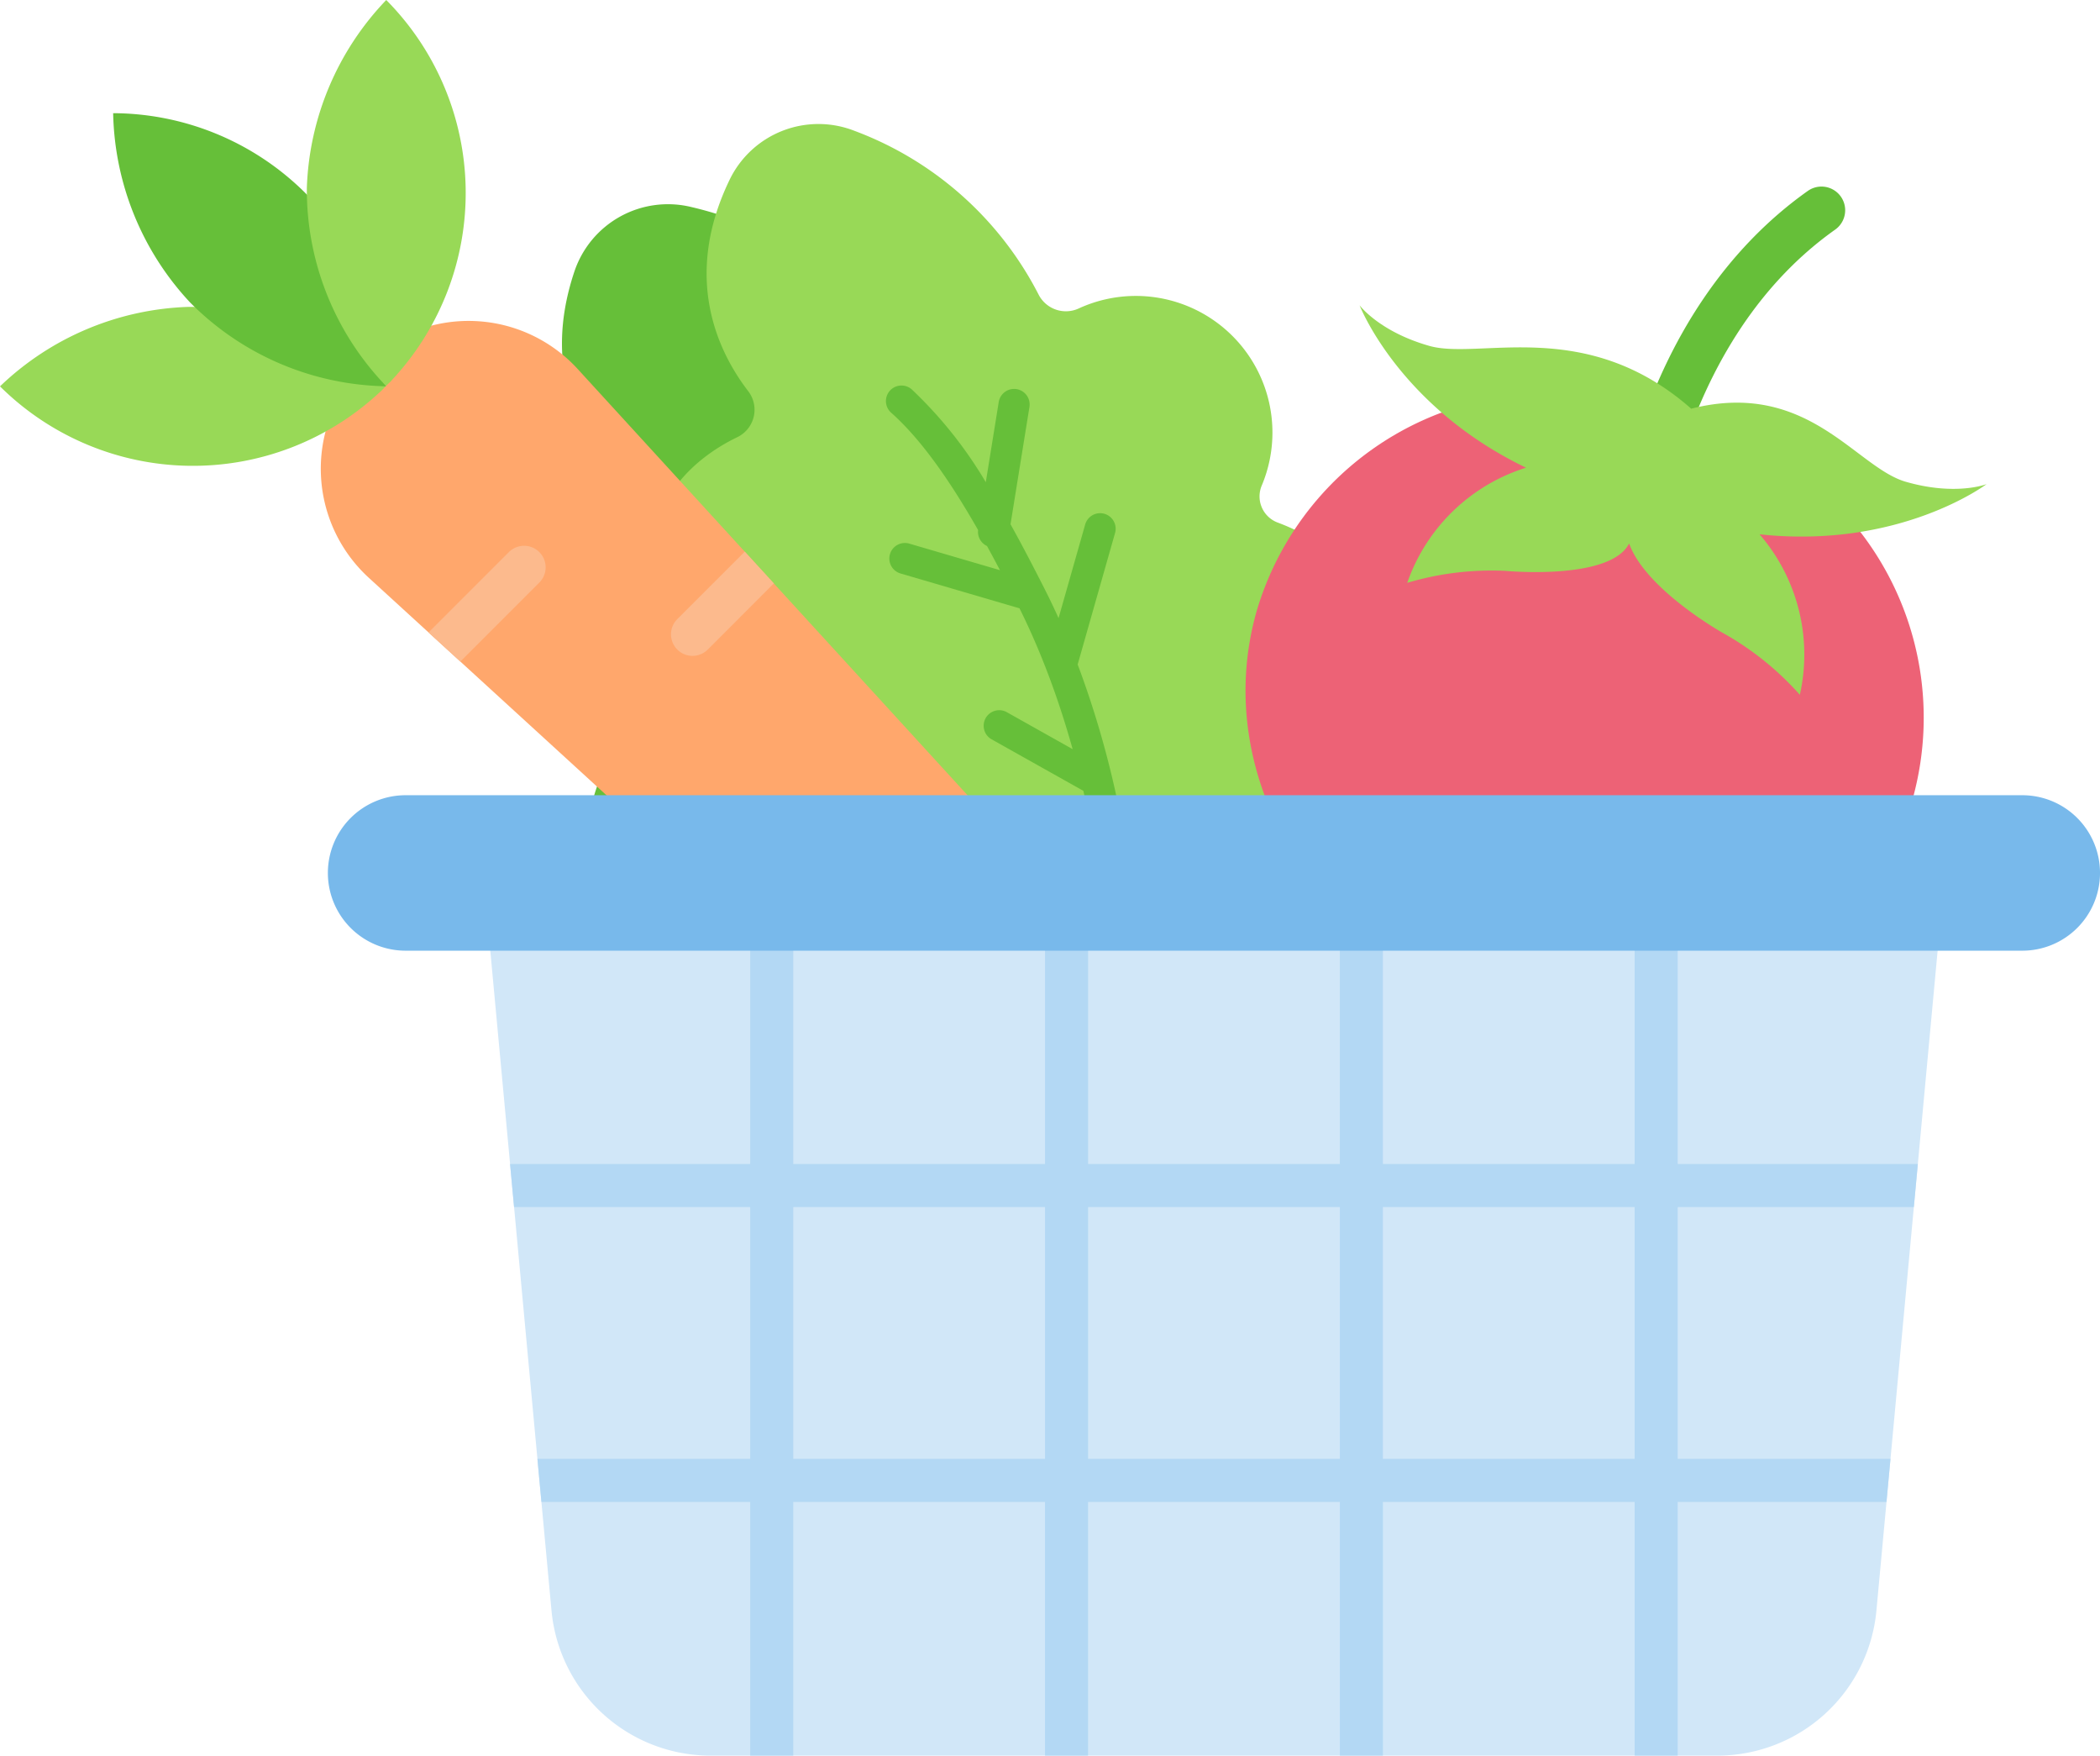
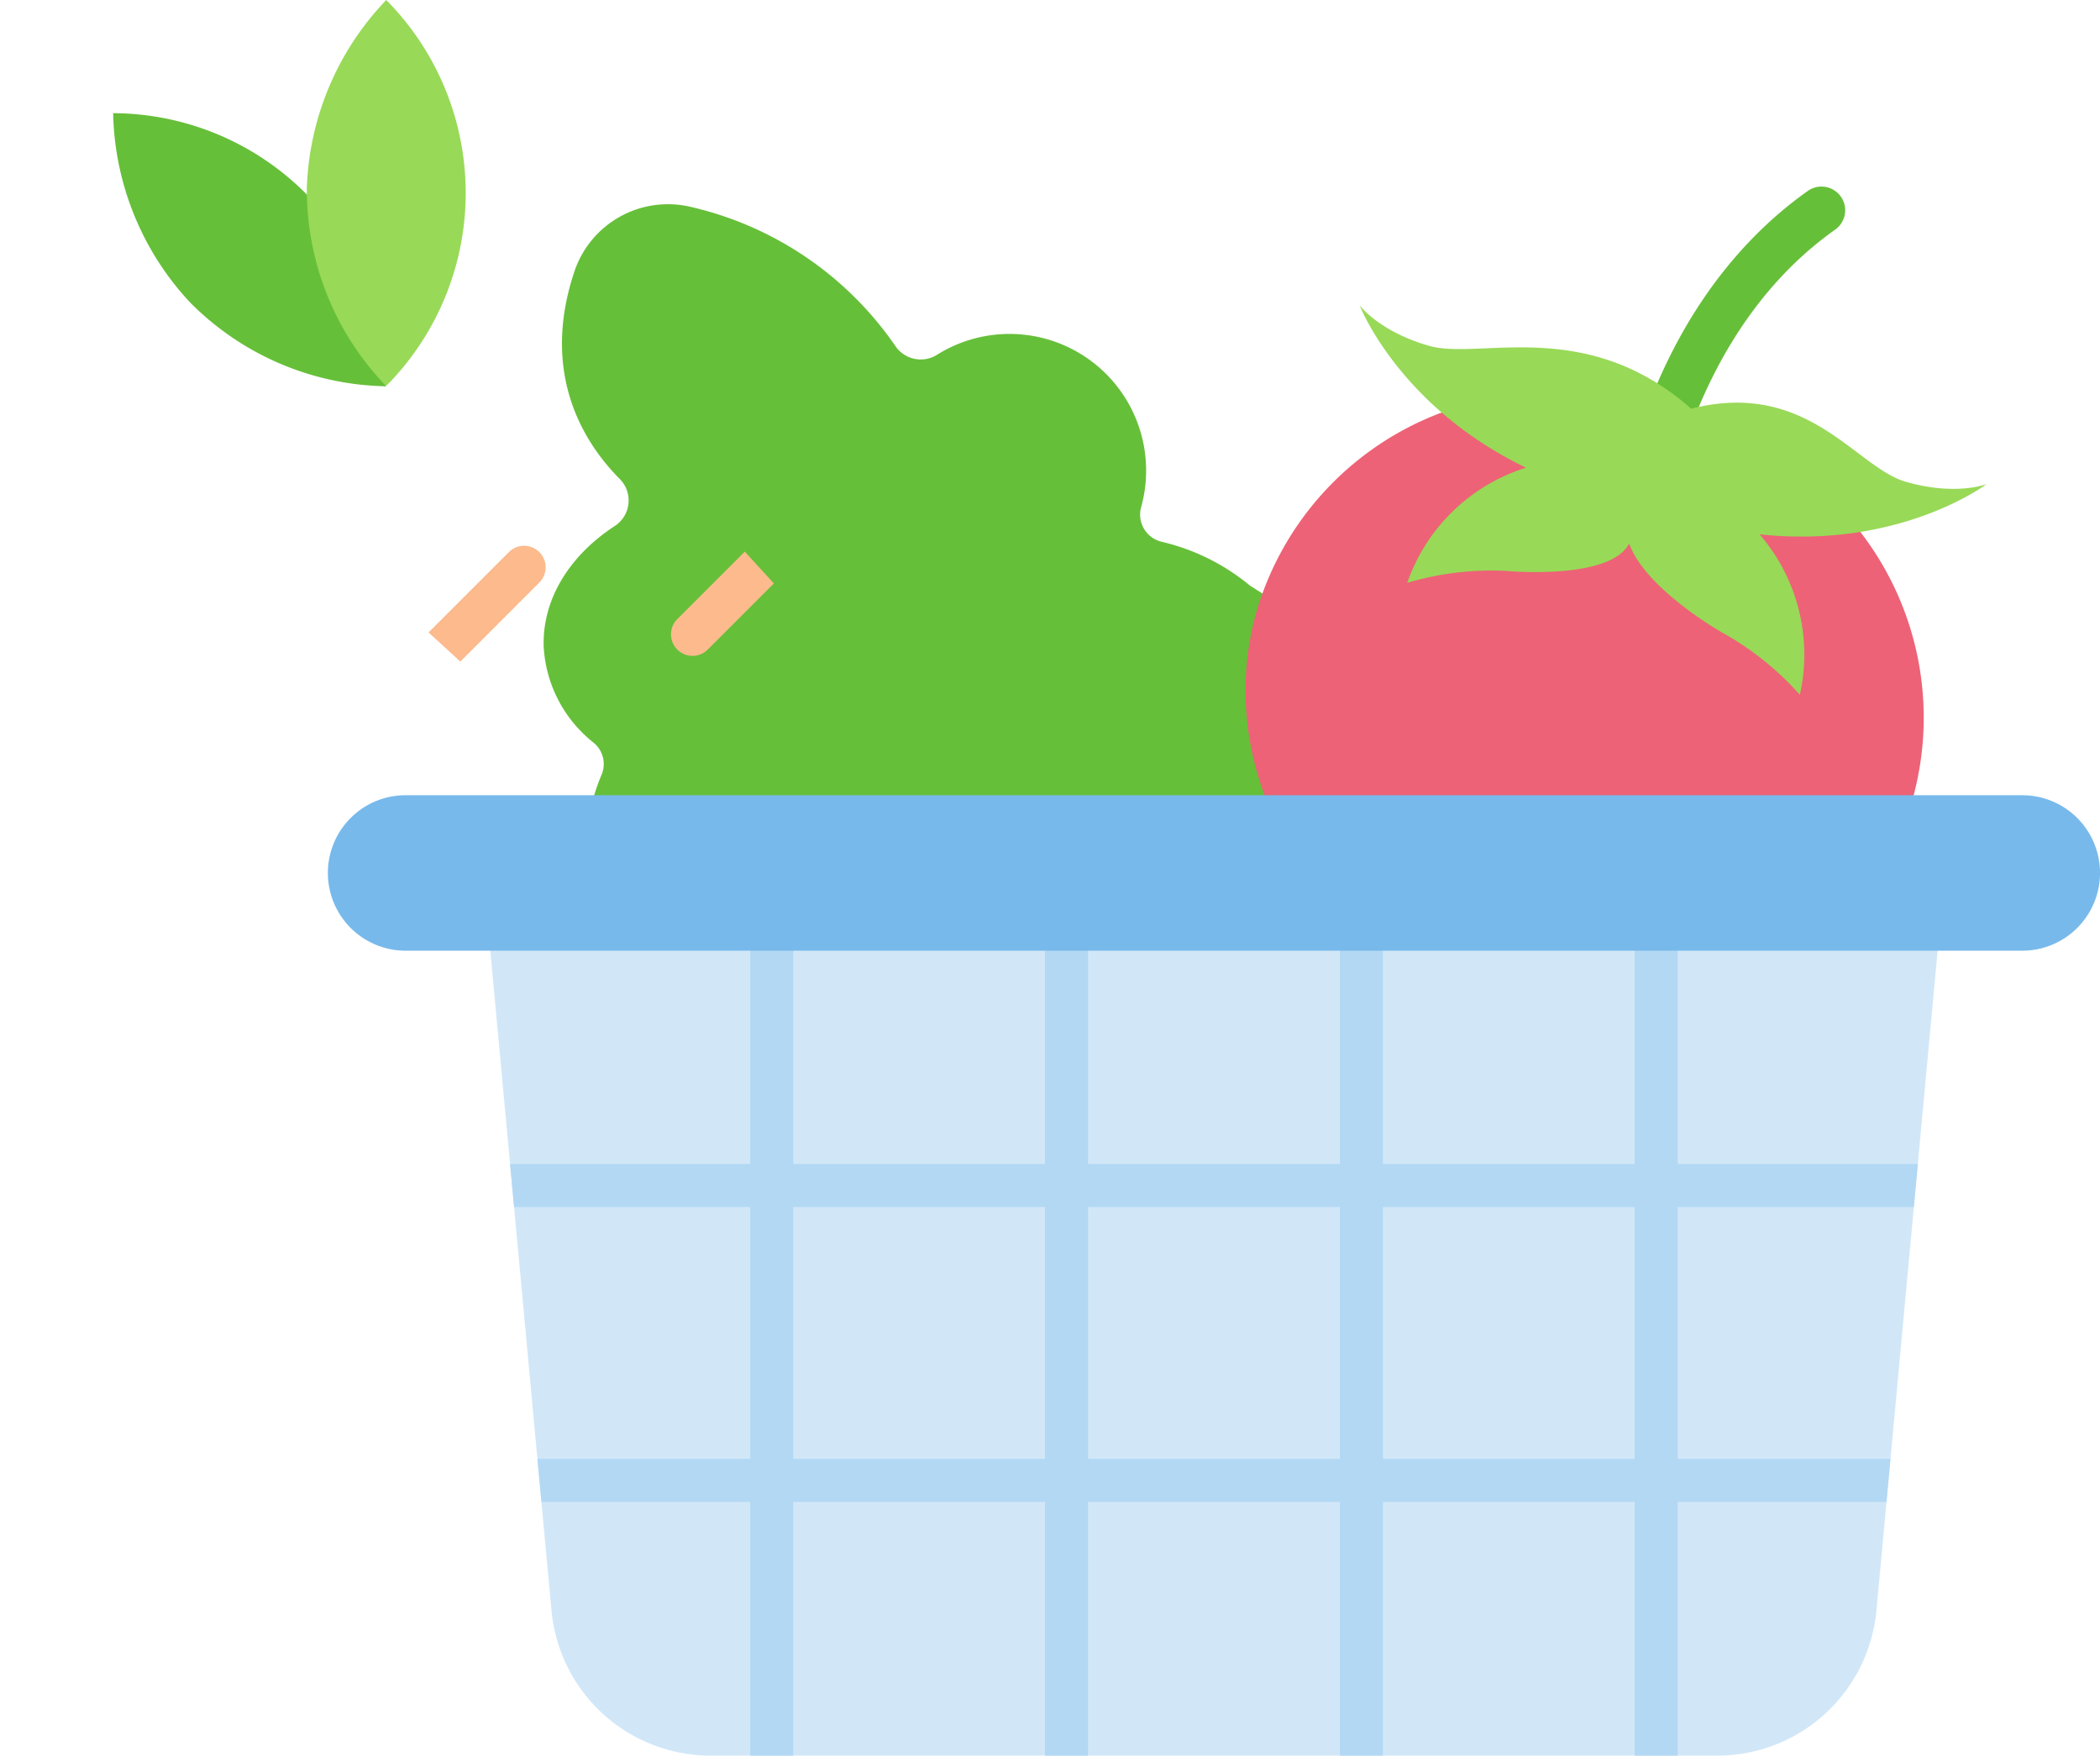
<svg xmlns="http://www.w3.org/2000/svg" width="206.933" height="172.957" viewBox="0 0 206.933 172.957">
  <g id="_2463_-_Vegetable_Basket" data-name="2463 - Vegetable Basket" transform="translate(-256 -382.098)">
    <g id="Grupo_177" data-name="Grupo 177" transform="translate(309.566 394.311)">
      <g id="Grupo_176" data-name="Grupo 176" transform="translate(0 0)">
        <g id="Grupo_175" data-name="Grupo 175" transform="translate(0 7.907)">
          <path id="Trazado_251" data-name="Trazado 251" d="M658.423,590.262a19.463,19.463,0,0,1,.9-2.63,2.714,2.714,0,0,0-.766-3.123,12.966,12.966,0,0,1-4.943-9.468c-.153-4.716,2.588-9.015,6.99-11.891a3,3,0,0,0,.511-4.636c-3.436-3.451-7.888-10.247-4.477-20.439a9.723,9.723,0,0,1,11.552-6.351,33.587,33.587,0,0,1,20.081,13.69,3.021,3.021,0,0,0,4.11.854.176.176,0,0,0,.027-.018,13.46,13.46,0,0,1,20.082,15.02,2.749,2.749,0,0,0,2.018,3.424,21.2,21.2,0,0,1,8.716,4.33l9.988,6.308,11.8,47.217L678.737,643.2Z" transform="translate(-653.605 -531.441)" fill="#66bf39" />
        </g>
-         <path id="Trazado_252" data-name="Trazado 252" d="M734.971,530.225a19.469,19.469,0,0,1,1.224-2.494,2.714,2.714,0,0,0-.362-3.195,12.965,12.965,0,0,1-3.7-10.02c.449-4.7,3.715-8.612,8.448-10.9a3,3,0,0,0,1.1-4.533c-2.969-3.861-6.518-11.168-1.837-20.842a9.723,9.723,0,0,1,12.267-4.827,33.587,33.587,0,0,1,18.174,16.137,3.021,3.021,0,0,0,3.968,1.371.189.189,0,0,0,.029-.014,13.46,13.46,0,0,1,18,17.456,2.749,2.749,0,0,0,1.565,3.654,21.2,21.2,0,0,1,8.093,5.4l9.1,7.529,5.689,48.335-68.362,12.035Z" transform="translate(-721.512 -472.751)" fill="#98d957" />
      </g>
      <path id="Trazado_253" data-name="Trazado 253" d="M925.526,676.637a1.533,1.533,0,0,0-1.893,1.055l-2.623,9.222c-.456-1.009-.924-1.988-1.394-2.91l-.016-.033c-1.017-2-2.121-4.143-3.324-6.3l1.865-11.557a1.532,1.532,0,1,0-3.026-.488l-1.275,7.9a41.877,41.877,0,0,0-7.291-9.138,1.532,1.532,0,0,0-2.034,2.292c2.7,2.395,5.5,6.18,8.567,11.56a1.531,1.531,0,0,0,.877,1.572c.438.8.863,1.594,1.276,2.38l-8.937-2.616a1.532,1.532,0,0,0-.861,2.942l11.725,3.433c.385.775.768,1.585,1.141,2.418.549,1.225,1.071,2.48,1.551,3.732.941,2.444,1.791,5.033,2.544,7.725l-6.486-3.642a1.532,1.532,0,1,0-1.5,2.672l9.041,5.076a119.419,119.419,0,0,1,2.6,16.664,1.533,1.533,0,0,0,1.66,1.393l.081-.009a1.533,1.533,0,0,0,1.312-1.651,121.822,121.822,0,0,0-2.828-17.763c-.005-.022-.011-.044-.017-.065a92.868,92.868,0,0,0-3.368-11.018l3.684-12.951A1.533,1.533,0,0,0,925.526,676.637Z" transform="translate(-870.266 -638.234)" fill="#66bf39" />
    </g>
    <g id="Grupo_180" data-name="Grupo 180" transform="translate(256 382.098)">
      <g id="Grupo_178" data-name="Grupo 178" transform="translate(31.61 31.61)">
-         <path id="Trazado_254" data-name="Trazado 254" d="M571.367,711.569l-68.547-62.706-7.453-6.818a14.567,14.567,0,0,1-.478-21.039L494.9,621s0-.006.008-.008,0,0,0,0q.232-.232.47-.45h0a14.566,14.566,0,0,1,20.566.929l9.387,10.261,8.511,9.305,51.3,56.073Z" transform="translate(-490.631 -616.73)" fill="#ffa76c" />
        <path id="Trazado_255" data-name="Trazado 255" d="M572.6,792.381l7.822-7.822a2.122,2.122,0,0,0-3-3l-7.955,7.955Z" transform="translate(-558.849 -758.815)" fill="#fcba8d" />
        <path id="Trazado_256" data-name="Trazado 256" d="M756.922,788.612l-6.516,6.516a2.121,2.121,0,0,1-3-3l6.649-6.649Z" transform="translate(-712.275 -762.745)" fill="#fcba8d" />
      </g>
      <g id="Grupo_179" data-name="Grupo 179" transform="translate(0 0)">
-         <path id="Trazado_257" data-name="Trazado 257" d="M294.028,614.311c-.108-.1-.216-.2-.325-.293a27.842,27.842,0,0,0-19.19-7.5A28.127,28.127,0,0,0,256,614.346a26.991,26.991,0,0,0,37.372.621c.06-.053.12-.106.181-.157Z" transform="translate(-256 -576.283)" fill="#98d957" />
        <path id="Trazado_258" data-name="Trazado 258" d="M365.625,491.776c-.146-.007-.292-.013-.437-.023a27.842,27.842,0,0,1-18.87-8.269,28.127,28.127,0,0,1-7.558-18.623,26.991,26.991,0,0,1,26.865,25.986c0,.08.01.159.017.239Z" transform="translate(-327.61 -453.711)" fill="#66bf39" />
        <path id="Trazado_259" data-name="Trazado 259" d="M488.213,420.126c-.1-.108-.2-.216-.292-.325a27.842,27.842,0,0,1-7.5-19.19,28.126,28.126,0,0,1,7.824-18.512,26.991,26.991,0,0,1,.621,37.372c-.053.06-.106.12-.157.181Z" transform="translate(-450.185 -382.098)" fill="#98d957" />
      </g>
    </g>
    <g id="Grupo_182" data-name="Grupo 182" transform="translate(378.737 400.476)">
      <g id="Grupo_181" data-name="Grupo 181" transform="translate(35.654 0)">
        <path id="Trazado_260" data-name="Trazado 260" d="M1433.381,561.654a2.332,2.332,0,0,1-1.691-2.277,60.848,60.848,0,0,1,2.584-15.034c3.281-10.991,9.216-19.775,17.163-25.4a2.333,2.333,0,0,1,2.7,3.808c-8.915,6.314-13.269,15.886-15.351,22.8a57.347,57.347,0,0,0-2.428,13.9,2.335,2.335,0,0,1-2.974,2.206Z" transform="translate(-1431.689 -518.51)" fill="#66bf39" />
      </g>
      <path id="Trazado_261" data-name="Trazado 261" d="M1227.616,695.558a29.919,29.919,0,0,1,5.183,26.213c-4.676,16.411-22.942,25.589-40.8,20.5s-28.54-22.515-23.863-38.926A29.919,29.919,0,0,1,1186.36,683.8Z" transform="translate(-1167.039 -661.533)" fill="#ed6276" />
      <path id="Trazado_262" data-name="Trazado 262" d="M1283.069,615.578c11.495-2.913,16.2,5.776,21.147,7.2s7.962.231,7.962.231-8.524,6.434-22.371,4.945a18.114,18.114,0,0,1,3.969,15.81,29.125,29.125,0,0,0-7.624-6.115s-7.573-4.256-9.2-8.793c-1.855,3.678-12.163,2.7-12.163,2.7a29.125,29.125,0,0,0-9.7,1.178,18.114,18.114,0,0,1,11.707-11.343c-12.553-6.034-16.4-15.995-16.4-15.995s1.935,2.6,6.888,4S1272.687,606.432,1283.069,615.578Z" transform="translate(-1239.157 -593.693)" fill="#98d957" />
    </g>
    <g id="Grupo_184" data-name="Grupo 184" transform="translate(288.309 460.441)">
      <g id="Grupo_183" data-name="Grupo 183" transform="translate(15.632 11.339)">
        <path id="Trazado_263" data-name="Trazado 263" d="M755.206,1047.78l-2.319,24.99-.394,4.243-2.3,24.807-.394,4.243-.993,10.7a15.748,15.748,0,0,1-15.682,14.294H633.93a15.749,15.749,0,0,1-15.682-14.294l-.993-10.7-.394-4.243-2.3-24.807-.394-4.243-2.319-24.99Z" transform="translate(-611.845 -1047.78)" fill="#d1e7f8" />
        <path id="Trazado_264" data-name="Trazado 264" d="M767.388,1077.013l.394-4.243H744.119v-24.99h-4.243v24.99H715.069v-24.99h-4.243v24.99h-24.81v-24.99h-4.243v24.99H656.966v-24.99h-4.243v24.99H629.059l.394,4.243h23.27v24.807H631.756l.394,4.243h20.573v24.991h4.243v-24.991h24.807v24.991h4.243v-24.991h24.81v24.991h4.243v-24.991h24.807v24.991h4.243v-24.991h20.572l.394-4.243H744.119v-24.807Zm-85.615,24.807H656.966v-24.807h24.807Zm29.053,0h-24.81v-24.807h24.81Zm29.05,0H715.069v-24.807h24.807Z" transform="translate(-626.74 -1047.78)" fill="#b3d8f4" />
      </g>
      <path id="Trazado_265" data-name="Trazado 265" d="M662.783,978.933H503.474a7.658,7.658,0,0,1-7.658-7.658h0a7.658,7.658,0,0,1,7.658-7.658H662.783a7.658,7.658,0,0,1,7.658,7.658h0A7.658,7.658,0,0,1,662.783,978.933Z" transform="translate(-495.816 -963.617)" fill="#78b9eb" />
    </g>
  </g>
</svg>